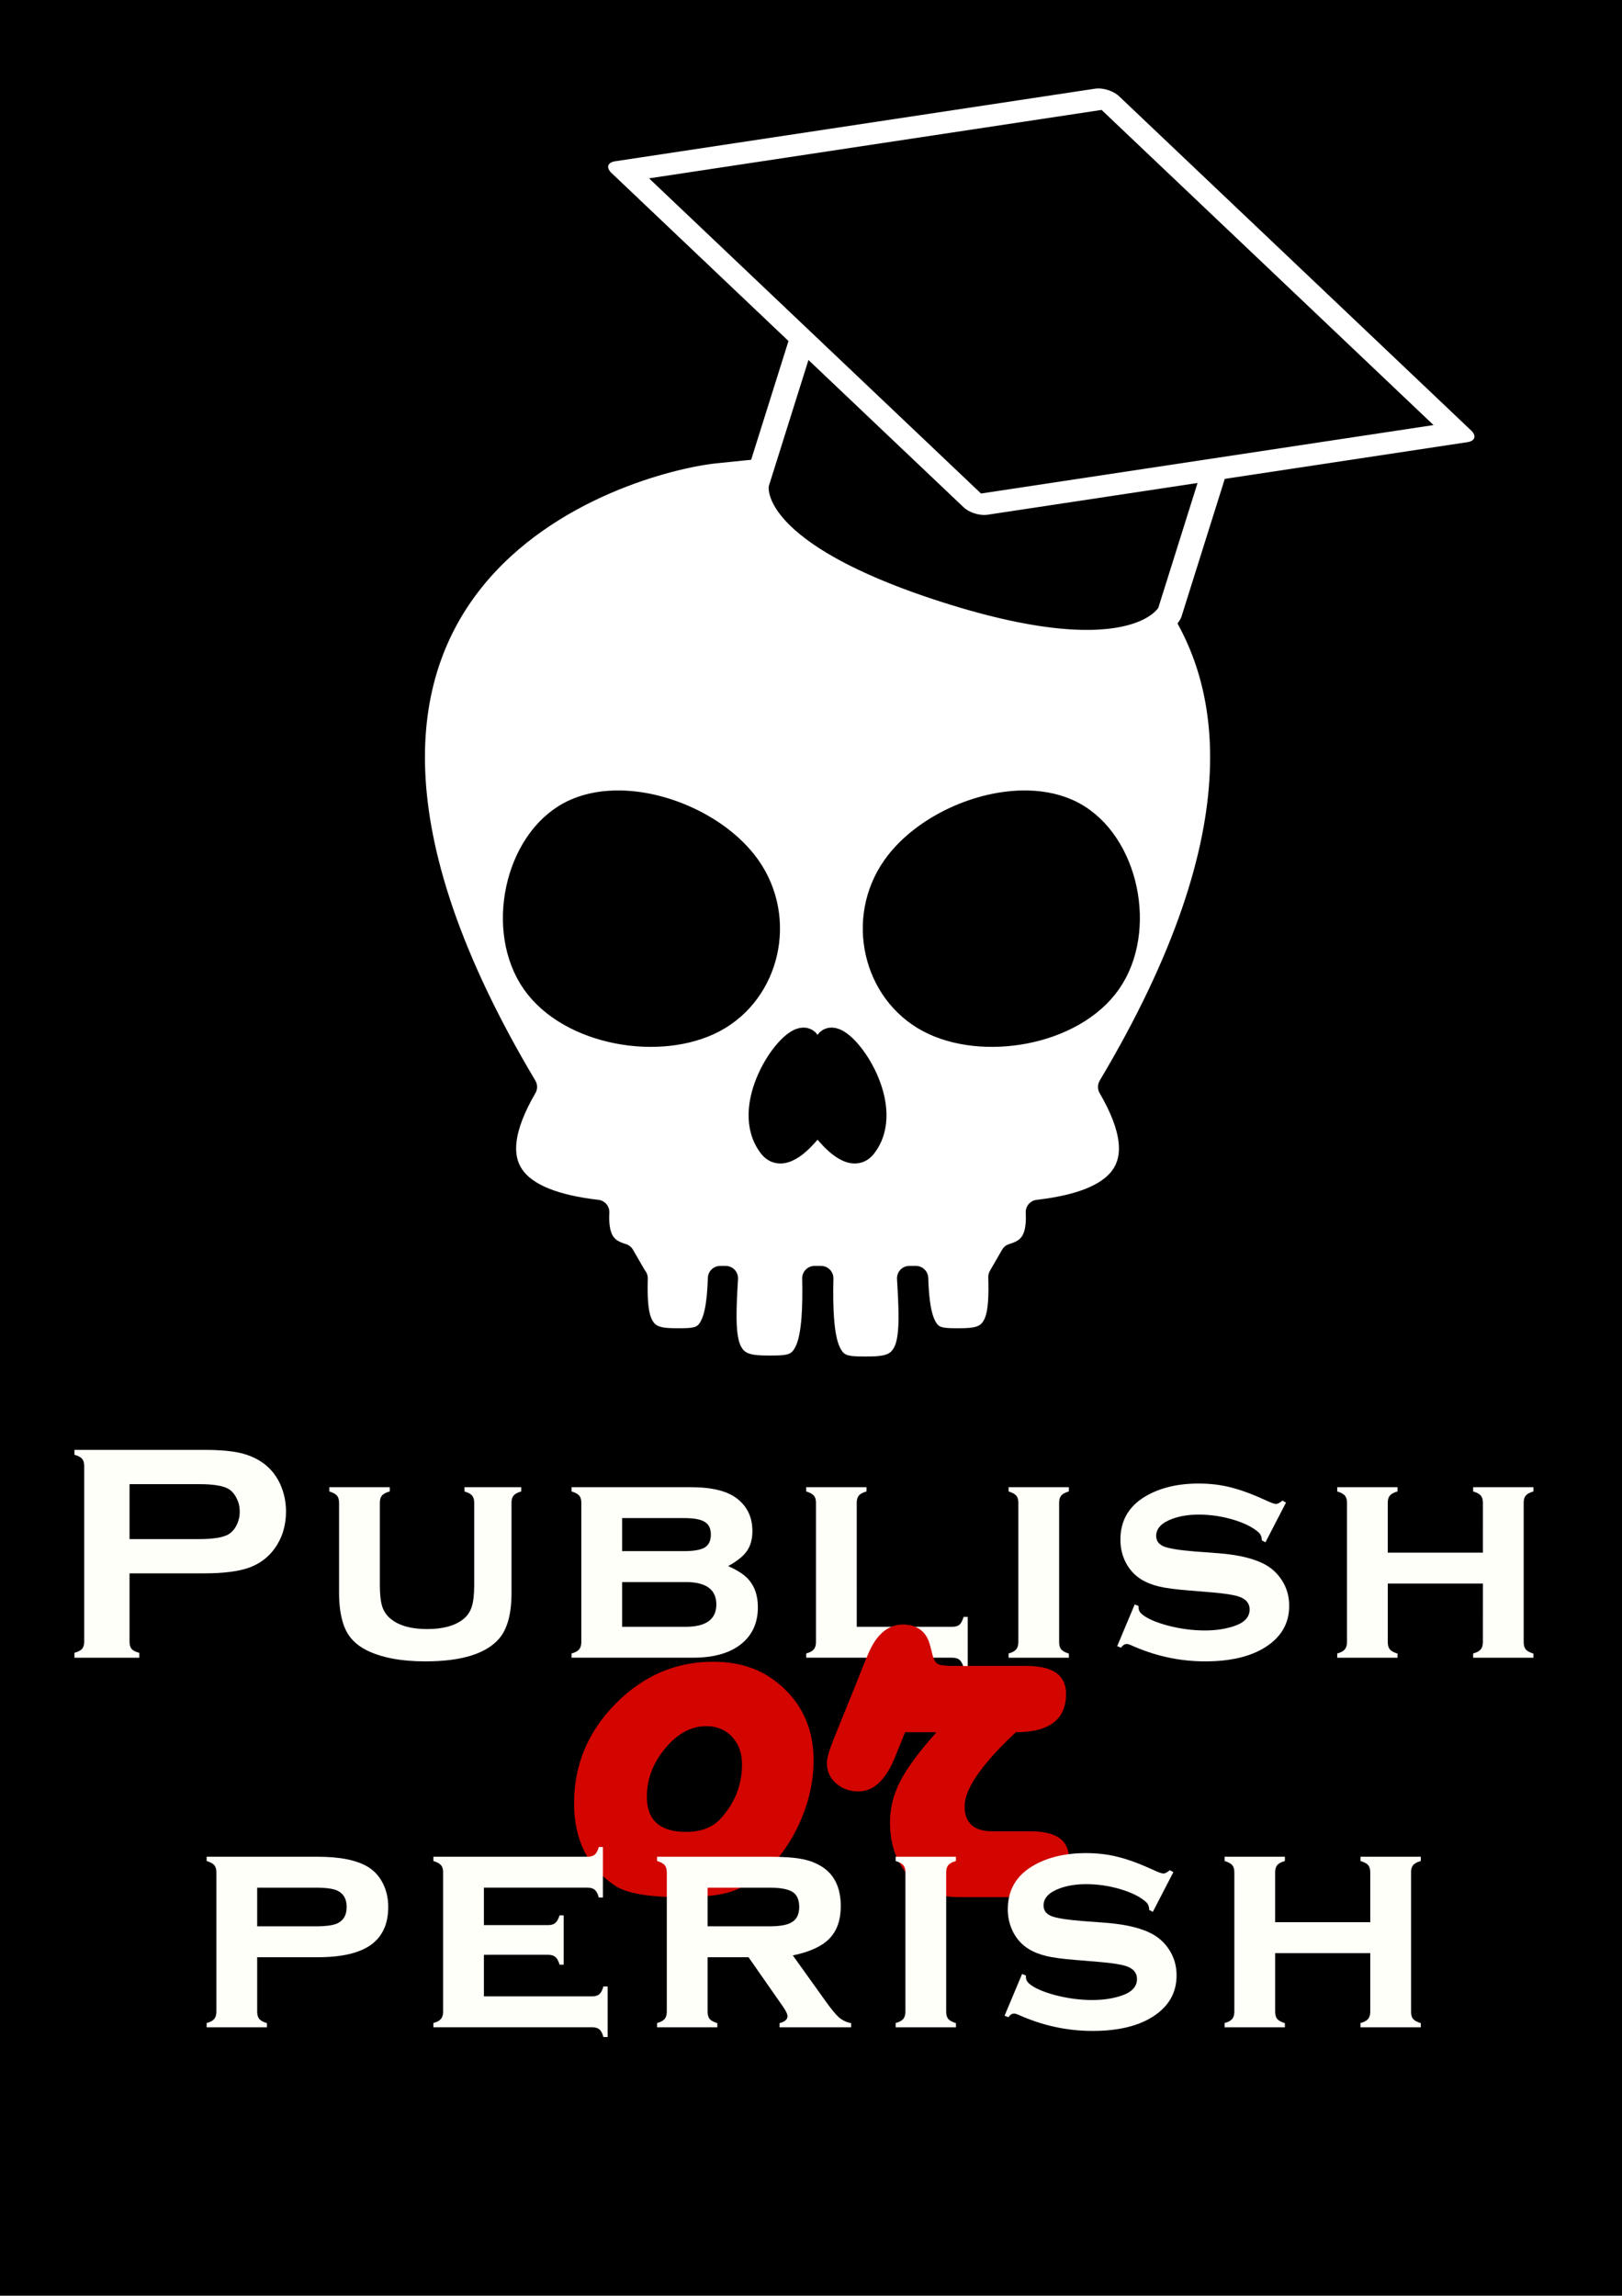
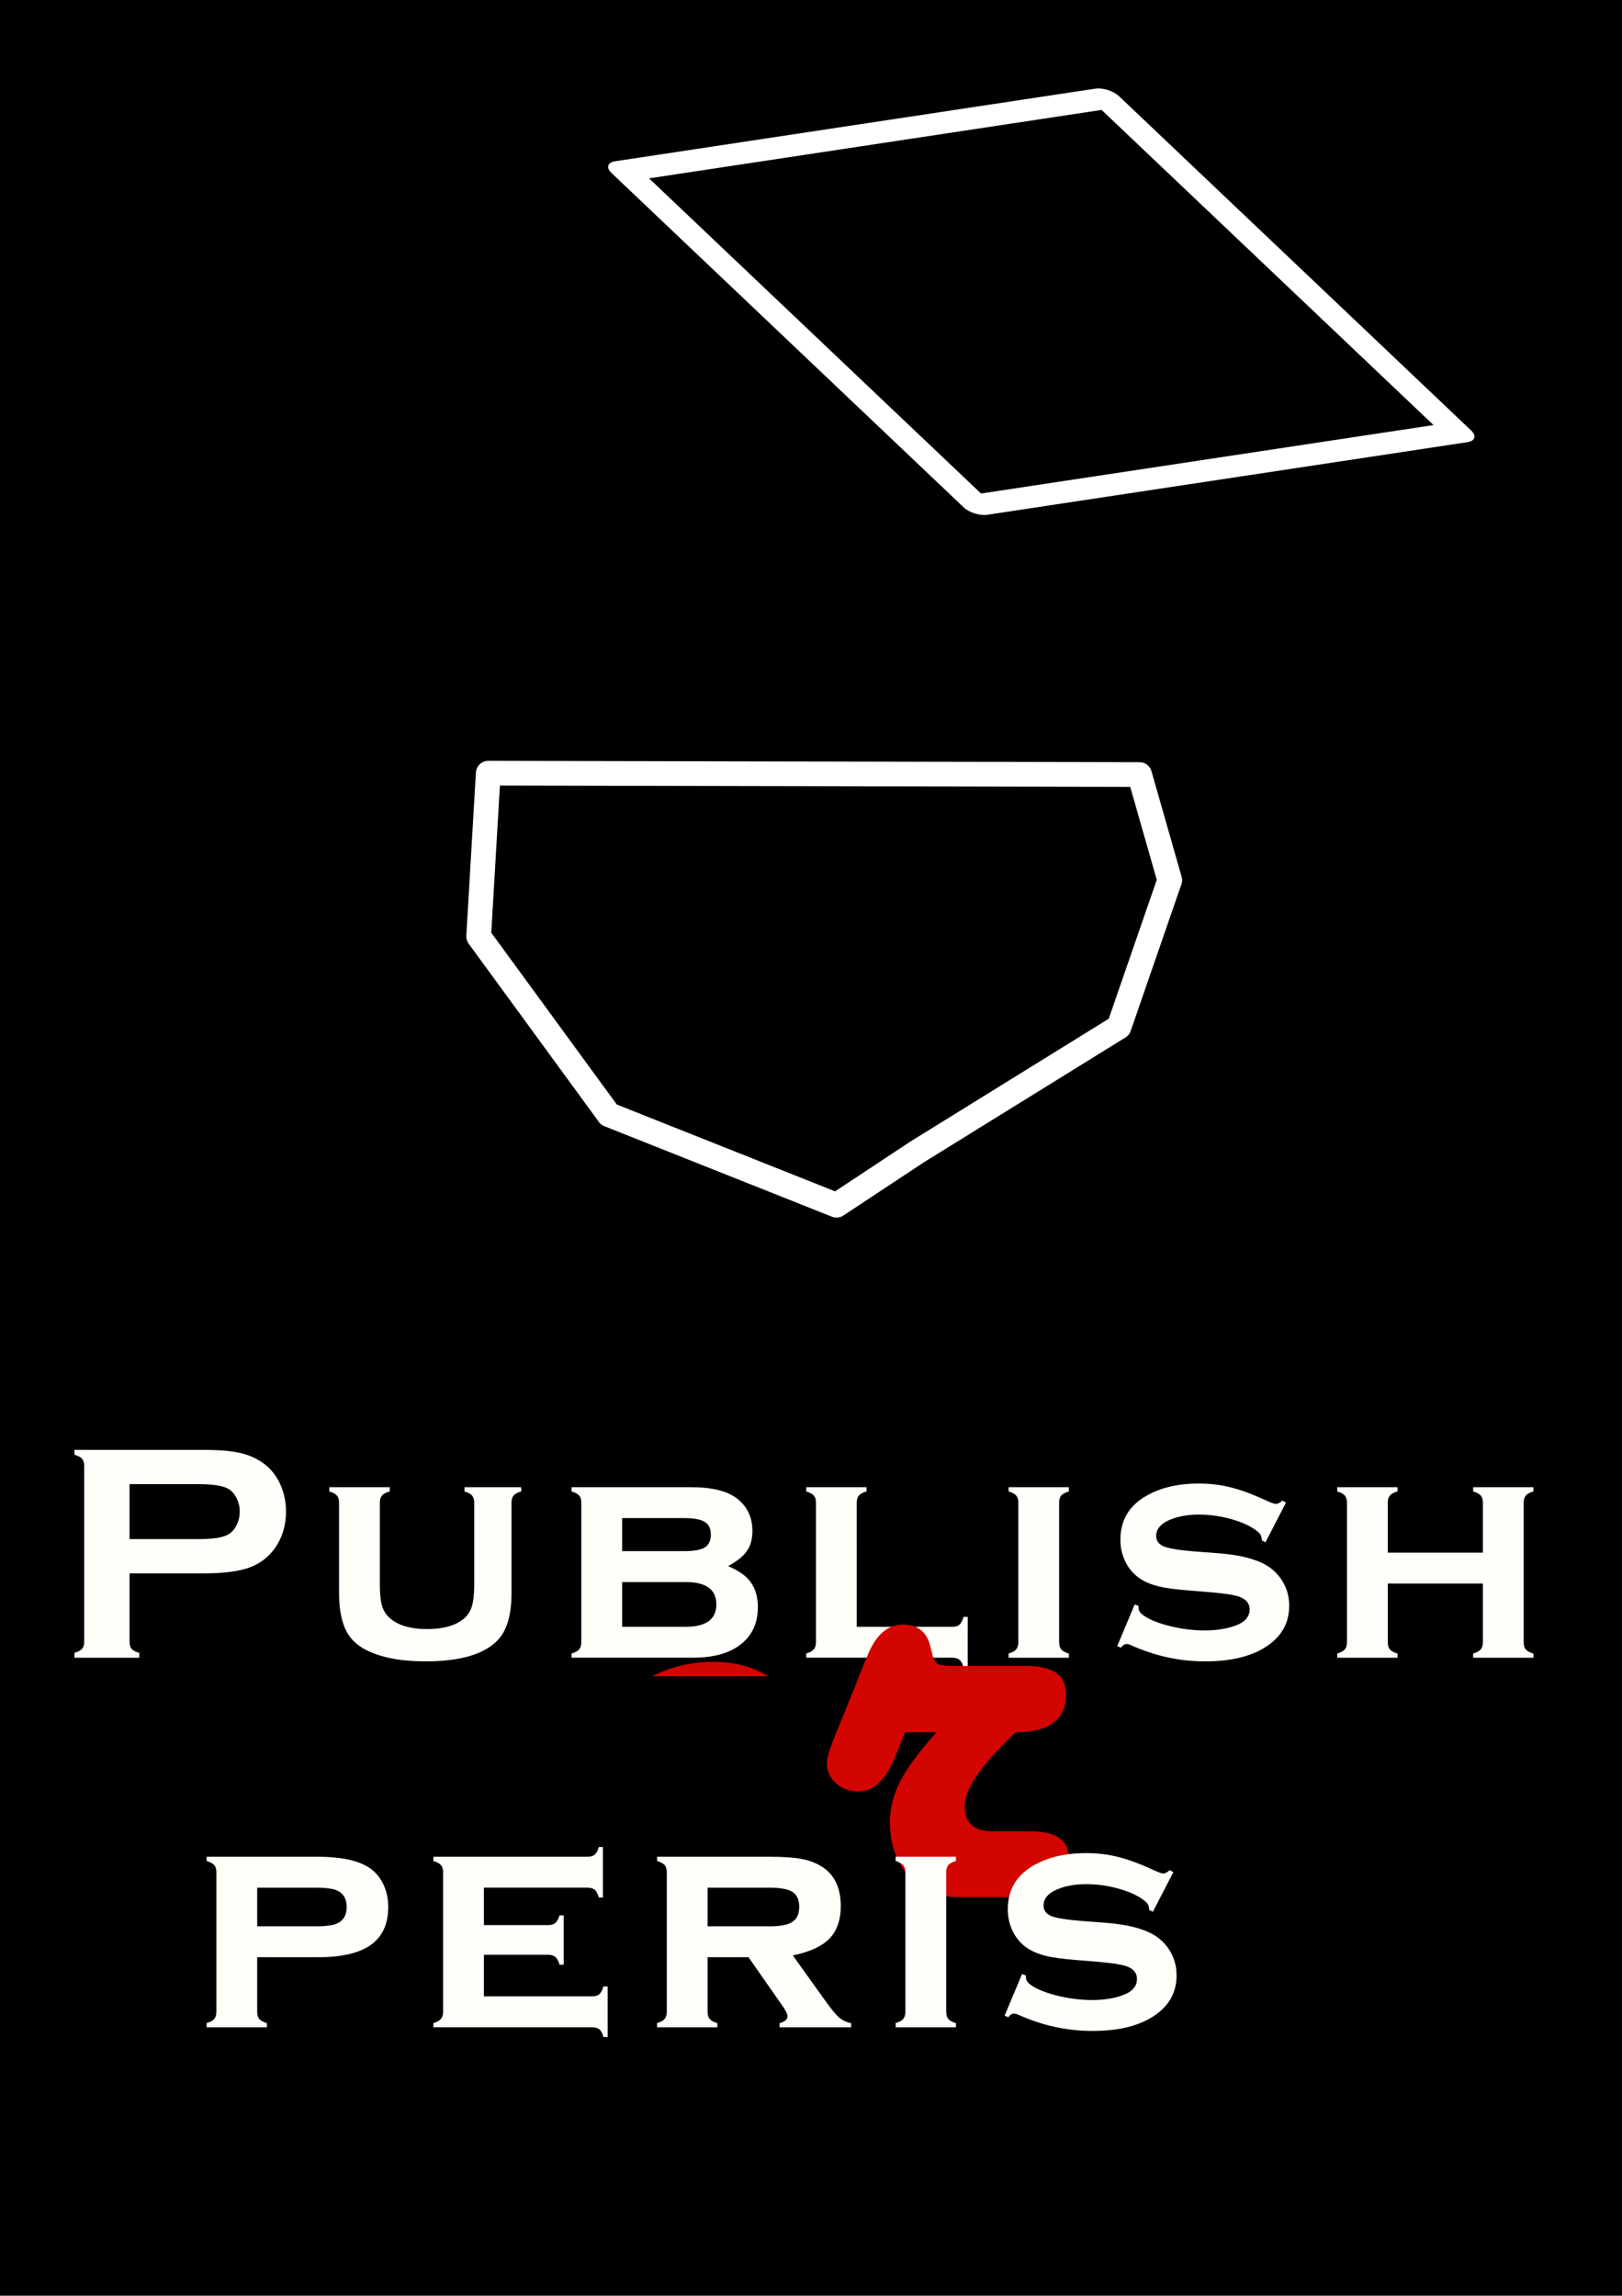
<svg xmlns="http://www.w3.org/2000/svg" xmlns:ns1="http://sodipodi.sourceforge.net/DTD/sodipodi-0.dtd" xmlns:ns2="http://www.inkscape.org/namespaces/inkscape" width="262.291mm" height="371.148mm" viewBox="0 0 262.291 371.148" version="1.1" id="svg8" ns1:docname="logo_jeu_publish_perish.svg" ns2:version="0.92.4 (5da689c313, 2019-01-14)">
  <defs id="defs2">
    <ns2:path-effect effect="bspline" id="path-effect1013" is_visible="true" weight="33.333" steps="2" helper_size="0" apply_no_weight="true" apply_with_weight="true" only_selected="false" />
    <ns2:path-effect effect="bspline" id="path-effect991" is_visible="true" weight="33.333" steps="2" helper_size="0" apply_no_weight="true" apply_with_weight="true" only_selected="false" />
    <ns2:path-effect effect="bspline" id="path-effect967" is_visible="true" weight="33.333" steps="2" helper_size="0" apply_no_weight="true" apply_with_weight="true" only_selected="false" />
    <ns2:path-effect effect="bspline" id="path-effect871" is_visible="true" weight="33.333" steps="2" helper_size="0" apply_no_weight="true" apply_with_weight="true" only_selected="false" />
    <ns2:path-effect effect="bspline" id="path-effect871-1" is_visible="true" weight="33.333" steps="2" helper_size="0" apply_no_weight="true" apply_with_weight="true" only_selected="false" />
    <ns2:path-effect effect="bspline" id="path-effect871-9" is_visible="true" weight="33.333" steps="2" helper_size="0" apply_no_weight="true" apply_with_weight="true" only_selected="false" />
    <ns2:path-effect effect="bspline" id="path-effect871-1-7" is_visible="true" weight="33.333" steps="2" helper_size="0" apply_no_weight="true" apply_with_weight="true" only_selected="false" />
    <ns2:path-effect effect="bspline" id="path-effect967-1" is_visible="true" weight="33.333" steps="2" helper_size="0" apply_no_weight="true" apply_with_weight="true" only_selected="false" />
    <ns2:path-effect effect="bspline" id="path-effect991-9" is_visible="true" weight="33.333" steps="2" helper_size="0" apply_no_weight="true" apply_with_weight="true" only_selected="false" />
    <ns2:path-effect effect="bspline" id="path-effect871-4" is_visible="true" weight="33.333" steps="2" helper_size="0" apply_no_weight="true" apply_with_weight="true" only_selected="false" />
    <ns2:path-effect effect="bspline" id="path-effect871-1-75" is_visible="true" weight="33.333" steps="2" helper_size="0" apply_no_weight="true" apply_with_weight="true" only_selected="false" />
  </defs>
  <ns1:namedview id="base" pagecolor="#ffffff" bordercolor="#666666" borderopacity="1.0" ns2:pageopacity="0.0" ns2:pageshadow="2" ns2:zoom="0.49497475" ns2:cx="779.66589" ns2:cy="675.05918" ns2:document-units="mm" ns2:current-layer="layer1" showgrid="false" ns2:pagecheckerboard="true" fit-margin-top="0" fit-margin-left="0" fit-margin-right="0" fit-margin-bottom="0" showguides="true" ns2:guide-bbox="true" ns2:snap-bbox="true" ns2:snap-bbox-midpoints="true" ns2:snap-object-midpoints="true" ns2:window-width="1920" ns2:window-height="1001" ns2:window-x="-9" ns2:window-y="-9" ns2:window-maximized="1">
    <ns1:guide position="788.083,-97.197" orientation="1,0" id="guide844" ns2:locked="false" />
    <ns1:guide position="618.443,-13.89" orientation="0,1" id="guide846" ns2:locked="false" />
    <ns1:guide position="783.039,-38.732" orientation="0,1" id="guide891" ns2:locked="false" />
    <ns1:guide position="555.559,-6.325" orientation="1,0" id="guide924" ns2:locked="false" />
    <ns1:guide position="534.298,-62.128" orientation="0,1" id="guide987" ns2:locked="false" />
    <ns1:guide position="555.559,-63.584" orientation="0,1" id="guide1099" ns2:locked="false" />
  </ns1:namedview>
  <g ns2:label="Calque 1" ns2:groupmode="layer" id="layer1" transform="translate(643.011,216.55)">
    <rect style="opacity:1;vector-effect:none;fill:#000000;fill-opacity:1;fill-rule:nonzero;stroke:none;stroke-width:5.814;stroke-linecap:round;stroke-linejoin:round;stroke-miterlimit:4;stroke-dasharray:none;stroke-dashoffset:0;stroke-opacity:1;paint-order:markers fill stroke" id="rect1227" width="262.291" height="371.148" x="-643.011" y="-216.55" />
    <path style="fill:#000000;fill-opacity:1;stroke:#ffffff;stroke-width:4;stroke-linecap:butt;stroke-linejoin:round;stroke-miterlimit:4;stroke-dasharray:none;stroke-opacity:1" d="m -458.733,-91.325 -105.322,-0.222 -1.552,26.386 21.064,28.825 36.807,14.634 13.082,-8.647 32.594,-20.177 8.204,-23.725 z" id="path1229" ns2:connector-curvature="0" />
-     <path style="fill:#ffffff;fill-opacity:1;stroke:#000000;stroke-width:4;stroke-linecap:butt;stroke-linejoin:round;stroke-miterlimit:4;stroke-dasharray:none;stroke-opacity:1" d="m -510.807,-145.022 c -1.134,1e-5 -2.177,-0.109 -16.525,1.385 -14.347,1.494 -80.329,19.774 -30.828,102.81 -7.758,13.312 -1.489,18.722 11.687,20.241 -0.274,5.085 1.733,6.367 4.085,7.075 l 2.09,3.621 h 0.039 c -0.079,2.869 0.013,5.357 0.622,6.974 1.127,2.993 3.455,3.105 6.367,3.105 2.912,-2.464e-5 4.62,-0.112 5.747,-3.105 0.609,-1.619 0.887,-4.101 0.974,-6.974 h 0.885 c -0.275,4.672 -0.511,8.977 0.45,11.381 1.198,2.996 3.674,3.108 6.771,3.108 3.097,-3.4e-5 4.913,-0.112 6.111,-3.108 0.961,-2.404 1.146,-6.709 1.039,-11.381 h 1.05 c -0.114,4.732 0.063,9.105 1.029,11.535 1.192,2.996 2.998,3.108 6.079,3.108 3.08,3.4e-5 5.544,-0.112 6.735,-3.108 0.967,-2.431 0.716,-6.804 0.439,-11.535 h 1.056 c 0.087,2.873 0.365,5.355 0.974,6.974 1.127,2.993 2.834,3.105 5.746,3.105 2.912,2.463e-5 5.241,-0.112 6.368,-3.105 0.623,-1.655 0.705,-4.223 0.615,-7.179 l 1.972,-3.416 c 2.352,-0.708 4.36,-1.99 4.085,-7.075 13.176,-1.518 19.444,-6.928 11.686,-20.241 49.502,-83.036 -16.48,-101.317 -30.828,-102.811 -14.347,-1.493 -15.39,-1.384 -16.524,-1.384 z m -31.948,58.266 c 7.792,0.109 16.538,4.389 20.776,10.448 5.833,8.339 3.127,20.05 -5.545,24.685 -8.672,4.636 -23.31,2.196 -29.143,-6.144 -5.833,-8.34 -2.861,-22.579 5.811,-27.214 2.168,-1.159 4.693,-1.718 7.351,-1.773 0.249,-0.005 0.5,-0.006 0.751,-0.003 z m 65.137,0 c 0.251,-0.004 0.502,-0.003 0.751,0.003 2.658,0.056 5.183,0.615 7.351,1.773 8.672,4.635 11.644,18.874 5.811,27.214 -5.833,8.34 -20.471,10.779 -29.143,6.144 -8.672,-4.636 -11.378,-16.346 -5.545,-24.685 4.238,-6.059 12.984,-10.339 20.776,-10.448 z m -35.46,38.334 c 0.56,-0.002 0.917,0.468 0.917,1.55 v 13.082 c -0.971,1.17 -4.276,4.975 -6.181,2.55 -4.873,-6.205 2.563,-17.171 5.263,-17.182 z m 4.541,0 c 2.7,0.011 10.137,10.977 5.263,17.182 -1.904,2.425 -5.209,-1.38 -6.18,-2.55 v -13.082 c 0,-1.082 0.356,-1.552 0.917,-1.55 z" id="path826-6" ns2:connector-curvature="0" />
    <g id="g1202" transform="matrix(1.005,0.316,-0.316,1.005,-189.062,-24.873)" style="stroke:#ffffff;stroke-width:3.798;stroke-linejoin:round;stroke-miterlimit:4;stroke-dasharray:none;stroke-opacity:1">
-       <path ns2:connector-curvature="0" id="rect1177" d="m -332.574,-63.797 v 55.33 c 0,0 0.179,10.675 32.647,10.82 32.469,0.145 33.786,-10.82 33.786,-10.82 V -63.797 Z" style="opacity:1;vector-effect:none;fill:#000000;fill-opacity:1;fill-rule:nonzero;stroke:#ffffff;stroke-width:3.798;stroke-linecap:round;stroke-linejoin:round;stroke-miterlimit:4;stroke-dasharray:none;stroke-dashoffset:0;stroke-opacity:1;paint-order:markers fill stroke" />
      <rect transform="matrix(0.898,0.439,-0.898,0.439,0,0)" y="74.577" x="-258.678" height="74.555" width="74.555" id="rect1182" style="opacity:1;vector-effect:none;fill:#000000;fill-opacity:1;fill-rule:nonzero;stroke:#ffffff;stroke-width:4.274;stroke-linecap:round;stroke-linejoin:round;stroke-miterlimit:4;stroke-dasharray:none;stroke-dashoffset:0;stroke-opacity:1;paint-order:markers fill stroke" />
    </g>
    <g aria-label="or" style="font-style:normal;font-variant:normal;font-weight:normal;font-stretch:normal;font-size:20.005px;line-height:1.25;font-family:'French Script MT';-inkscape-font-specification:'French Script MT';text-align:center;letter-spacing:0px;word-spacing:0px;text-anchor:middle;fill:#d20500;fill-opacity:1;stroke:none;stroke-width:0.5" id="text1248">
-       <path d="m -527.662,52.118 q 7.082,0 11.624,4.493 4.591,4.493 4.591,11.429 0,5.226 -2.393,10.403 -2.393,5.128 -6.203,8.205 -2.54,2.002 -5.275,2.784 -2.686,0.733 -7.57,0.733 -7.961,0 -10.745,-1.905 -6.545,-4.493 -6.545,-13.284 0,-9.28 6.691,-16.068 6.691,-6.789 15.824,-6.789 z m -1.172,10.403 q -3.614,0 -6.593,3.565 -2.979,3.565 -2.979,7.863 0,5.665 6.349,5.665 3.712,0 5.714,-2.295 3.321,-3.761 3.321,-8.596 0,-2.784 -1.612,-4.493 -1.612,-1.709 -4.2,-1.709 z" style="font-style:normal;font-variant:normal;font-weight:normal;font-stretch:normal;font-size:100.024px;font-family:'Harlow Solid Italic';-inkscape-font-specification:'Harlow Solid Italic, ';fill:#d20500;fill-opacity:1;stroke-width:0.5" id="path843" ns2:connector-curvature="0" />
      <path d="m -496.648,63.497 -1.661,4.103 q -2.247,5.47 -5.861,5.47 -2.198,0 -3.663,-1.319 -1.465,-1.319 -1.465,-3.272 0,-1.123 1.074,-3.81 l 5.519,-13.626 q 2.002,-4.933 5.665,-4.933 3.614,0 4.444,3.419 l 0.391,1.514 q 0.293,1.172 0.879,1.465 0.586,0.293 2.882,0.293 h 11.429 q 6.398,0 6.398,4.493 0,6.203 -8.107,6.203 l -0.537,0.488 q -7.766,7.424 -7.766,11.477 0,4.054 4.493,4.054 h 6.154 q 6.203,0 6.203,4.298 0,3.028 -2.198,4.689 -2.149,1.661 -6.056,1.661 h -9.573 q -4.884,0 -8.01,-3.37 -3.077,-3.37 -3.077,-8.742 0,-3.419 1.661,-6.642 1.661,-3.223 5.861,-7.912 z" style="font-style:normal;font-variant:normal;font-weight:normal;font-stretch:normal;font-size:100.024px;font-family:'Harlow Solid Italic';-inkscape-font-specification:'Harlow Solid Italic, ';fill:#d20500;fill-opacity:1;stroke-width:0.5" id="path845" ns2:connector-curvature="0" />
    </g>
    <g aria-label="Publish     perish" style="font-style:normal;font-variant:normal;font-weight:normal;font-stretch:normal;font-size:15.122px;line-height:1.25;font-family:Calibri;-inkscape-font-specification:Calibri;text-align:center;letter-spacing:0px;word-spacing:0px;text-anchor:middle;fill:#fffff9;fill-opacity:1;stroke:none;stroke-width:0.378" id="text1235">
      <path d="m -622.064,37.816 v 11.076 q 0,0.738 0.345,1.157 0.369,0.394 1.231,0.615 v 0.788 h -10.485 v -0.788 q 0.886,-0.246 1.231,-0.64 0.345,-0.394 0.345,-1.132 V 20.439 q 0,-0.763 -0.345,-1.157 -0.345,-0.394 -1.231,-0.64 v -0.788 h 20.971 q 3.667,0 5.809,0.492 2.166,0.492 3.815,1.698 1.698,1.255 2.658,3.298 0.96,2.117 0.96,4.48 0,3.397 -1.821,5.956 -1.575,2.191 -4.184,3.126 -2.584,0.911 -7.236,0.911 z m 0,-5.538 h 11.199 q 3.347,0 4.701,-0.714 0.861,-0.468 1.378,-1.477 0.541,-1.034 0.541,-2.264 0,-1.206 -0.541,-2.215 -0.517,-1.034 -1.378,-1.501 -1.329,-0.714 -4.701,-0.714 h -11.199 z" style="letter-spacing:3.781px;stroke-width:0.378" id="path844" ns2:connector-curvature="0" />
      <path d="m -560.295,26.395 v 14.596 q 0,4.996 -1.969,7.335 -3.175,3.717 -11.962,3.717 -5.883,0 -9.501,-1.797 -2.609,-1.305 -3.569,-3.717 -0.886,-2.215 -0.886,-5.538 V 26.395 q 0,-0.763 -0.345,-1.157 -0.345,-0.394 -1.231,-0.665 v -0.689 h 9.771 v 0.689 q -0.911,0.246 -1.255,0.665 -0.345,0.394 -0.345,1.157 v 13.267 q 0,2.314 0.394,3.544 0.418,1.231 1.428,2.018 2.018,1.6 5.833,1.6 3.815,0 5.833,-1.6 0.985,-0.788 1.378,-2.018 0.394,-1.231 0.394,-3.544 V 26.395 q 0,-0.763 -0.345,-1.157 -0.32,-0.394 -1.231,-0.665 v -0.689 h 9.181 v 0.689 q -0.886,0.246 -1.231,0.665 -0.345,0.394 -0.345,1.157 z" style="letter-spacing:3.781px;stroke-width:0.378" id="path846" ns2:connector-curvature="0" />
      <path d="m -525.255,36.634 q 2.043,0.935 3.003,1.871 1.797,1.772 1.797,4.775 0,4.037 -3.052,6.227 -2.707,1.944 -7.458,1.944 h -19.617 v -0.689 q 0.861,-0.222 1.206,-0.64 0.369,-0.418 0.369,-1.181 V 26.395 q 0,-0.763 -0.345,-1.157 -0.345,-0.394 -1.231,-0.665 v -0.689 h 19.297 q 5.07,0 7.433,1.821 2.511,1.92 2.511,5.267 0,1.969 -0.886,3.224 -0.861,1.255 -3.027,2.437 z m -17.155,-2.412 h 10.018 q 2.363,0 3.347,-0.591 0.985,-0.615 0.985,-2.092 0,-1.452 -0.985,-2.043 -0.96,-0.615 -3.347,-0.615 h -10.018 z m 0,12.233 h 10.264 q 4.972,0 4.972,-3.618 0,-3.618 -4.972,-3.618 h -10.264 z" style="letter-spacing:3.781px;stroke-width:0.378" id="path848" ns2:connector-curvature="0" />
      <path d="m -504.467,46.455 h 15.433 q 0.788,0 1.181,-0.345 0.394,-0.345 0.665,-1.255 h 0.665 v 8.172 h -0.665 q -0.246,-0.886 -0.665,-1.231 -0.394,-0.345 -1.181,-0.345 h -23.604 v -0.689 q 0.861,-0.222 1.206,-0.64 0.369,-0.418 0.369,-1.181 V 26.395 q 0,-0.763 -0.345,-1.157 -0.345,-0.394 -1.231,-0.665 v -0.689 h 9.747 v 0.689 q -0.886,0.246 -1.231,0.665 -0.345,0.394 -0.345,1.157 z" style="letter-spacing:3.781px;stroke-width:0.378" id="path850" ns2:connector-curvature="0" />
      <path d="m -471.741,26.395 v 22.546 q 0,0.763 0.345,1.181 0.345,0.394 1.231,0.665 v 0.665 h -9.747 v -0.689 q 0.861,-0.222 1.206,-0.64 0.369,-0.418 0.369,-1.181 V 26.395 q 0,-0.763 -0.345,-1.157 -0.345,-0.394 -1.231,-0.665 v -0.689 h 9.747 v 0.689 q -0.886,0.246 -1.231,0.665 -0.345,0.394 -0.345,1.157 z" style="letter-spacing:3.781px;stroke-width:0.378" id="path852" ns2:connector-curvature="0" />
      <path d="m -435.053,26.371 -3.323,6.424 -0.591,-0.32 q 0,-0.812 -0.517,-1.28 -1.403,-1.255 -4.135,-2.068 -2.732,-0.812 -5.538,-0.812 -2.387,0 -4.233,0.665 -2.658,0.96 -2.658,2.781 0,1.206 1.28,1.723 1.28,0.492 4.947,0.788 l 3.889,0.295 q 5.095,0.394 7.753,1.969 1.477,0.886 2.437,2.363 1.206,1.846 1.206,4.16 0,4.209 -3.79,6.646 -3.618,2.338 -9.796,2.338 -6.227,0 -12.036,-2.634 -0.394,-0.172 -0.665,-0.172 -0.492,0 -0.911,0.591 l -0.615,-0.246 2.831,-6.744 0.615,0.246 q 0,0.148 0,0.197 0,0.64 0.492,1.083 1.231,1.083 4.258,1.895 3.027,0.788 5.981,0.788 2.609,0 4.677,-0.689 2.56,-0.837 2.56,-2.707 0,-1.501 -1.772,-2.092 -1.181,-0.394 -4.258,-0.665 l -3.864,-0.32 q -3.126,-0.246 -4.775,-0.64 -1.649,-0.394 -2.88,-1.157 -1.575,-0.985 -2.461,-2.683 -0.886,-1.698 -0.886,-3.717 0,-4.529 3.889,-6.916 3.544,-2.166 8.762,-2.166 2.831,0 5.267,0.64 2.461,0.615 5.858,2.191 1.009,0.468 1.403,0.468 0.394,0 1.009,-0.541 z" style="letter-spacing:3.781px;stroke-width:0.378" id="path854" ns2:connector-curvature="0" />
      <path d="m -403.213,39.465 h -15.383 v 9.476 q 0,0.763 0.345,1.181 0.345,0.394 1.231,0.665 v 0.665 h -9.747 v -0.689 q 0.861,-0.222 1.206,-0.64 0.369,-0.418 0.369,-1.181 V 26.395 q 0,-0.763 -0.345,-1.157 -0.345,-0.394 -1.231,-0.665 v -0.689 h 9.747 v 0.689 q -0.886,0.246 -1.231,0.665 -0.345,0.394 -0.345,1.157 v 8.073 h 15.383 V 26.395 q 0,-0.763 -0.345,-1.157 -0.32,-0.394 -1.231,-0.665 v -0.689 h 9.747 v 0.689 q -0.886,0.246 -1.231,0.665 -0.345,0.394 -0.345,1.157 v 22.546 q 0,0.763 0.345,1.181 0.345,0.394 1.231,0.665 v 0.665 h -9.747 v -0.689 q 0.861,-0.222 1.206,-0.64 0.369,-0.418 0.369,-1.181 z" style="letter-spacing:3.781px;stroke-width:0.378" id="path856" ns2:connector-curvature="0" />
      <path d="m -601.423,99.876 v 8.812 q 0,0.763 0.345,1.181 0.345,0.394 1.231,0.665 v 0.665 h -9.747 v -0.689 q 0.861,-0.222 1.206,-0.64 0.369,-0.418 0.369,-1.181 V 86.142 q 0,-0.763 -0.345,-1.157 -0.345,-0.394 -1.231,-0.665 v -0.689 h 17.968 q 5.341,0 8.049,1.6 1.575,0.935 2.461,2.658 0.886,1.723 0.886,3.864 0,4.11 -2.806,6.129 -2.806,1.994 -8.59,1.994 z m 0,-4.996 h 9.402 q 2.584,0 3.594,-0.492 1.477,-0.714 1.477,-2.634 0,-1.92 -1.477,-2.634 -0.985,-0.492 -3.594,-0.492 h -9.402 z" style="font-style:normal;font-variant:normal;font-weight:bold;font-stretch:normal;font-size:50.408px;line-height:0;font-family:'Copperplate Gothic Bold';-inkscape-font-specification:'Copperplate Gothic Bold, Bold';letter-spacing:3.781px;fill:#fffff9;fill-opacity:1;stroke-width:0.378" id="path858" ns2:connector-curvature="0" />
      <path d="m -564.76,99.483 v 6.719 h 17.5 q 0.763,0 1.157,-0.345 0.418,-0.345 0.665,-1.255 h 0.689 v 8.172 h -0.689 q -0.222,-0.861 -0.64,-1.231 -0.418,-0.345 -1.181,-0.345 h -25.672 v -0.689 q 0.861,-0.222 1.206,-0.64 0.369,-0.418 0.369,-1.181 V 86.142 q 0,-0.763 -0.345,-1.157 -0.345,-0.394 -1.231,-0.665 v -0.689 h 24.909 q 0.788,0 1.181,-0.345 0.418,-0.345 0.665,-1.231 h 0.665 v 8.172 h -0.665 q -0.246,-0.911 -0.665,-1.255 -0.394,-0.345 -1.181,-0.345 h -16.737 v 6.055 h 10.387 q 0.763,0 1.157,-0.345 0.418,-0.345 0.689,-1.231 h 0.665 v 7.975 h -0.665 q -0.246,-0.886 -0.665,-1.231 -0.394,-0.369 -1.181,-0.369 z" style="font-style:normal;font-variant:normal;font-weight:bold;font-stretch:normal;font-size:50.408px;line-height:0;font-family:'Copperplate Gothic Bold';-inkscape-font-specification:'Copperplate Gothic Bold, Bold';letter-spacing:3.781px;fill:#fffff9;fill-opacity:1;stroke-width:0.378" id="path860" ns2:connector-curvature="0" />
      <path d="m -528.588,99.876 v 8.812 q 0,0.763 0.345,1.181 0.345,0.394 1.231,0.665 v 0.665 h -9.747 v -0.689 q 0.861,-0.222 1.206,-0.64 0.369,-0.418 0.369,-1.181 V 86.142 q 0,-0.763 -0.345,-1.157 -0.345,-0.394 -1.231,-0.665 v -0.689 h 18.066 q 3.52,0 5.366,0.369 1.846,0.345 3.298,1.28 2.978,1.944 2.978,6.35 0,3.347 -1.846,5.243 -1.821,1.871 -5.907,2.707 l 5.218,7.286 q 1.428,2.018 2.264,2.757 0.861,0.714 1.944,0.911 v 0.665 h -11.568 v -0.665 q 1.28,-0.345 1.28,-1.108 0,-0.541 -0.788,-1.649 l -5.513,-7.901 z m 0,-4.996 h 9.944 q 2.264,0 3.347,-0.492 1.526,-0.665 1.526,-2.634 0,-1.748 -1.083,-2.437 -1.058,-0.689 -3.79,-0.689 h -9.944 z" style="font-style:normal;font-variant:normal;font-weight:bold;font-stretch:normal;font-size:50.408px;line-height:0;font-family:'Copperplate Gothic Bold';-inkscape-font-specification:'Copperplate Gothic Bold, Bold';letter-spacing:3.781px;fill:#fffff9;fill-opacity:1;stroke-width:0.378" id="path862" ns2:connector-curvature="0" />
      <path d="M -490.004,86.142 V 108.688 q 0,0.763 0.345,1.181 0.345,0.394 1.231,0.665 v 0.665 h -9.747 v -0.689 q 0.861,-0.222 1.206,-0.64 0.369,-0.418 0.369,-1.181 V 86.142 q 0,-0.763 -0.345,-1.157 -0.345,-0.394 -1.231,-0.665 v -0.689 h 9.747 v 0.689 q -0.886,0.246 -1.231,0.665 -0.345,0.394 -0.345,1.157 z" style="font-style:normal;font-variant:normal;font-weight:bold;font-stretch:normal;font-size:50.408px;line-height:0;font-family:'Copperplate Gothic Bold';-inkscape-font-specification:'Copperplate Gothic Bold, Bold';letter-spacing:3.781px;fill:#fffff9;fill-opacity:1;stroke-width:0.378" id="path864" ns2:connector-curvature="0" />
      <path d="m -453.266,86.118 -3.323,6.424 -0.591,-0.32 q 0,-0.812 -0.517,-1.28 -1.403,-1.255 -4.135,-2.068 -2.732,-0.812 -5.538,-0.812 -2.387,0 -4.233,0.665 -2.658,0.96 -2.658,2.781 0,1.206 1.28,1.723 1.28,0.492 4.947,0.788 l 3.889,0.295 q 5.095,0.394 7.753,1.969 1.477,0.886 2.437,2.363 1.206,1.846 1.206,4.16 0,4.209 -3.79,6.646 -3.618,2.338 -9.796,2.338 -6.227,0 -12.036,-2.634 -0.394,-0.172 -0.665,-0.172 -0.492,0 -0.911,0.591 l -0.615,-0.246 2.831,-6.744 0.615,0.246 q 0,0.148 0,0.197 0,0.64 0.492,1.083 1.231,1.083 4.258,1.895 3.027,0.788 5.981,0.788 2.609,0 4.677,-0.689 2.56,-0.837 2.56,-2.707 0,-1.501 -1.772,-2.092 -1.181,-0.394 -4.258,-0.665 l -3.864,-0.32 q -3.126,-0.246 -4.775,-0.64 -1.649,-0.394 -2.88,-1.157 -1.575,-0.985 -2.461,-2.683 -0.886,-1.698 -0.886,-3.717 0,-4.529 3.889,-6.916 3.544,-2.166 8.762,-2.166 2.831,0 5.267,0.64 2.461,0.615 5.858,2.191 1.009,0.468 1.403,0.468 0.394,0 1.009,-0.541 z" style="font-style:normal;font-variant:normal;font-weight:bold;font-stretch:normal;font-size:50.408px;line-height:0;font-family:'Copperplate Gothic Bold';-inkscape-font-specification:'Copperplate Gothic Bold, Bold';letter-spacing:3.781px;fill:#fffff9;fill-opacity:1;stroke-width:0.378" id="path866" ns2:connector-curvature="0" />
-       <path d="m -421.427,99.212 h -15.383 v 9.476 q 0,0.763 0.345,1.181 0.345,0.394 1.231,0.665 v 0.665 h -9.747 v -0.689 q 0.861,-0.222 1.206,-0.64 0.369,-0.418 0.369,-1.181 V 86.142 q 0,-0.763 -0.345,-1.157 -0.345,-0.394 -1.231,-0.665 v -0.689 h 9.747 v 0.689 q -0.886,0.246 -1.231,0.665 -0.345,0.394 -0.345,1.157 v 8.073 h 15.383 v -8.073 q 0,-0.763 -0.345,-1.157 -0.32,-0.394 -1.231,-0.665 v -0.689 h 9.747 v 0.689 q -0.886,0.246 -1.231,0.665 -0.345,0.394 -0.345,1.157 V 108.688 q 0,0.763 0.345,1.181 0.345,0.394 1.231,0.665 v 0.665 h -9.747 v -0.689 q 0.861,-0.222 1.206,-0.64 0.369,-0.418 0.369,-1.181 z" style="font-style:normal;font-variant:normal;font-weight:bold;font-stretch:normal;font-size:50.408px;line-height:0;font-family:'Copperplate Gothic Bold';-inkscape-font-specification:'Copperplate Gothic Bold, Bold';letter-spacing:3.781px;fill:#fffff9;fill-opacity:1;stroke-width:0.378" id="path868" ns2:connector-curvature="0" />
    </g>
    <path style="font-style:normal;font-variant:normal;font-weight:normal;font-stretch:normal;font-size:14px;line-height:1.25;font-family:'French Script MT';-inkscape-font-specification:'French Script MT';text-align:center;letter-spacing:0px;word-spacing:0px;text-anchor:middle;fill:#d20500;fill-opacity:1;stroke:none;stroke-width:0.5" d="m -497.039,46.11 c -2.442,0 -4.33,1.645 -5.665,4.933 l -1.382,3.413 h 32.473 c -1.018,-1.101 -2.815,-1.655 -5.401,-1.655 H -488.443 c -1.53,0 -2.491,-0.098 -2.882,-0.293 -0.391,-0.195 -0.683,-0.684 -0.879,-1.465 l -0.391,-1.514 c -0.554,-2.279 -2.035,-3.419 -4.444,-3.419 z m -30.622,6.008 c -3.569,0 -6.856,0.784 -9.866,2.339 h 18.752 c -2.523,-1.556 -5.483,-2.339 -8.886,-2.339 z" id="text1248-5" ns2:connector-curvature="0" />
  </g>
</svg>